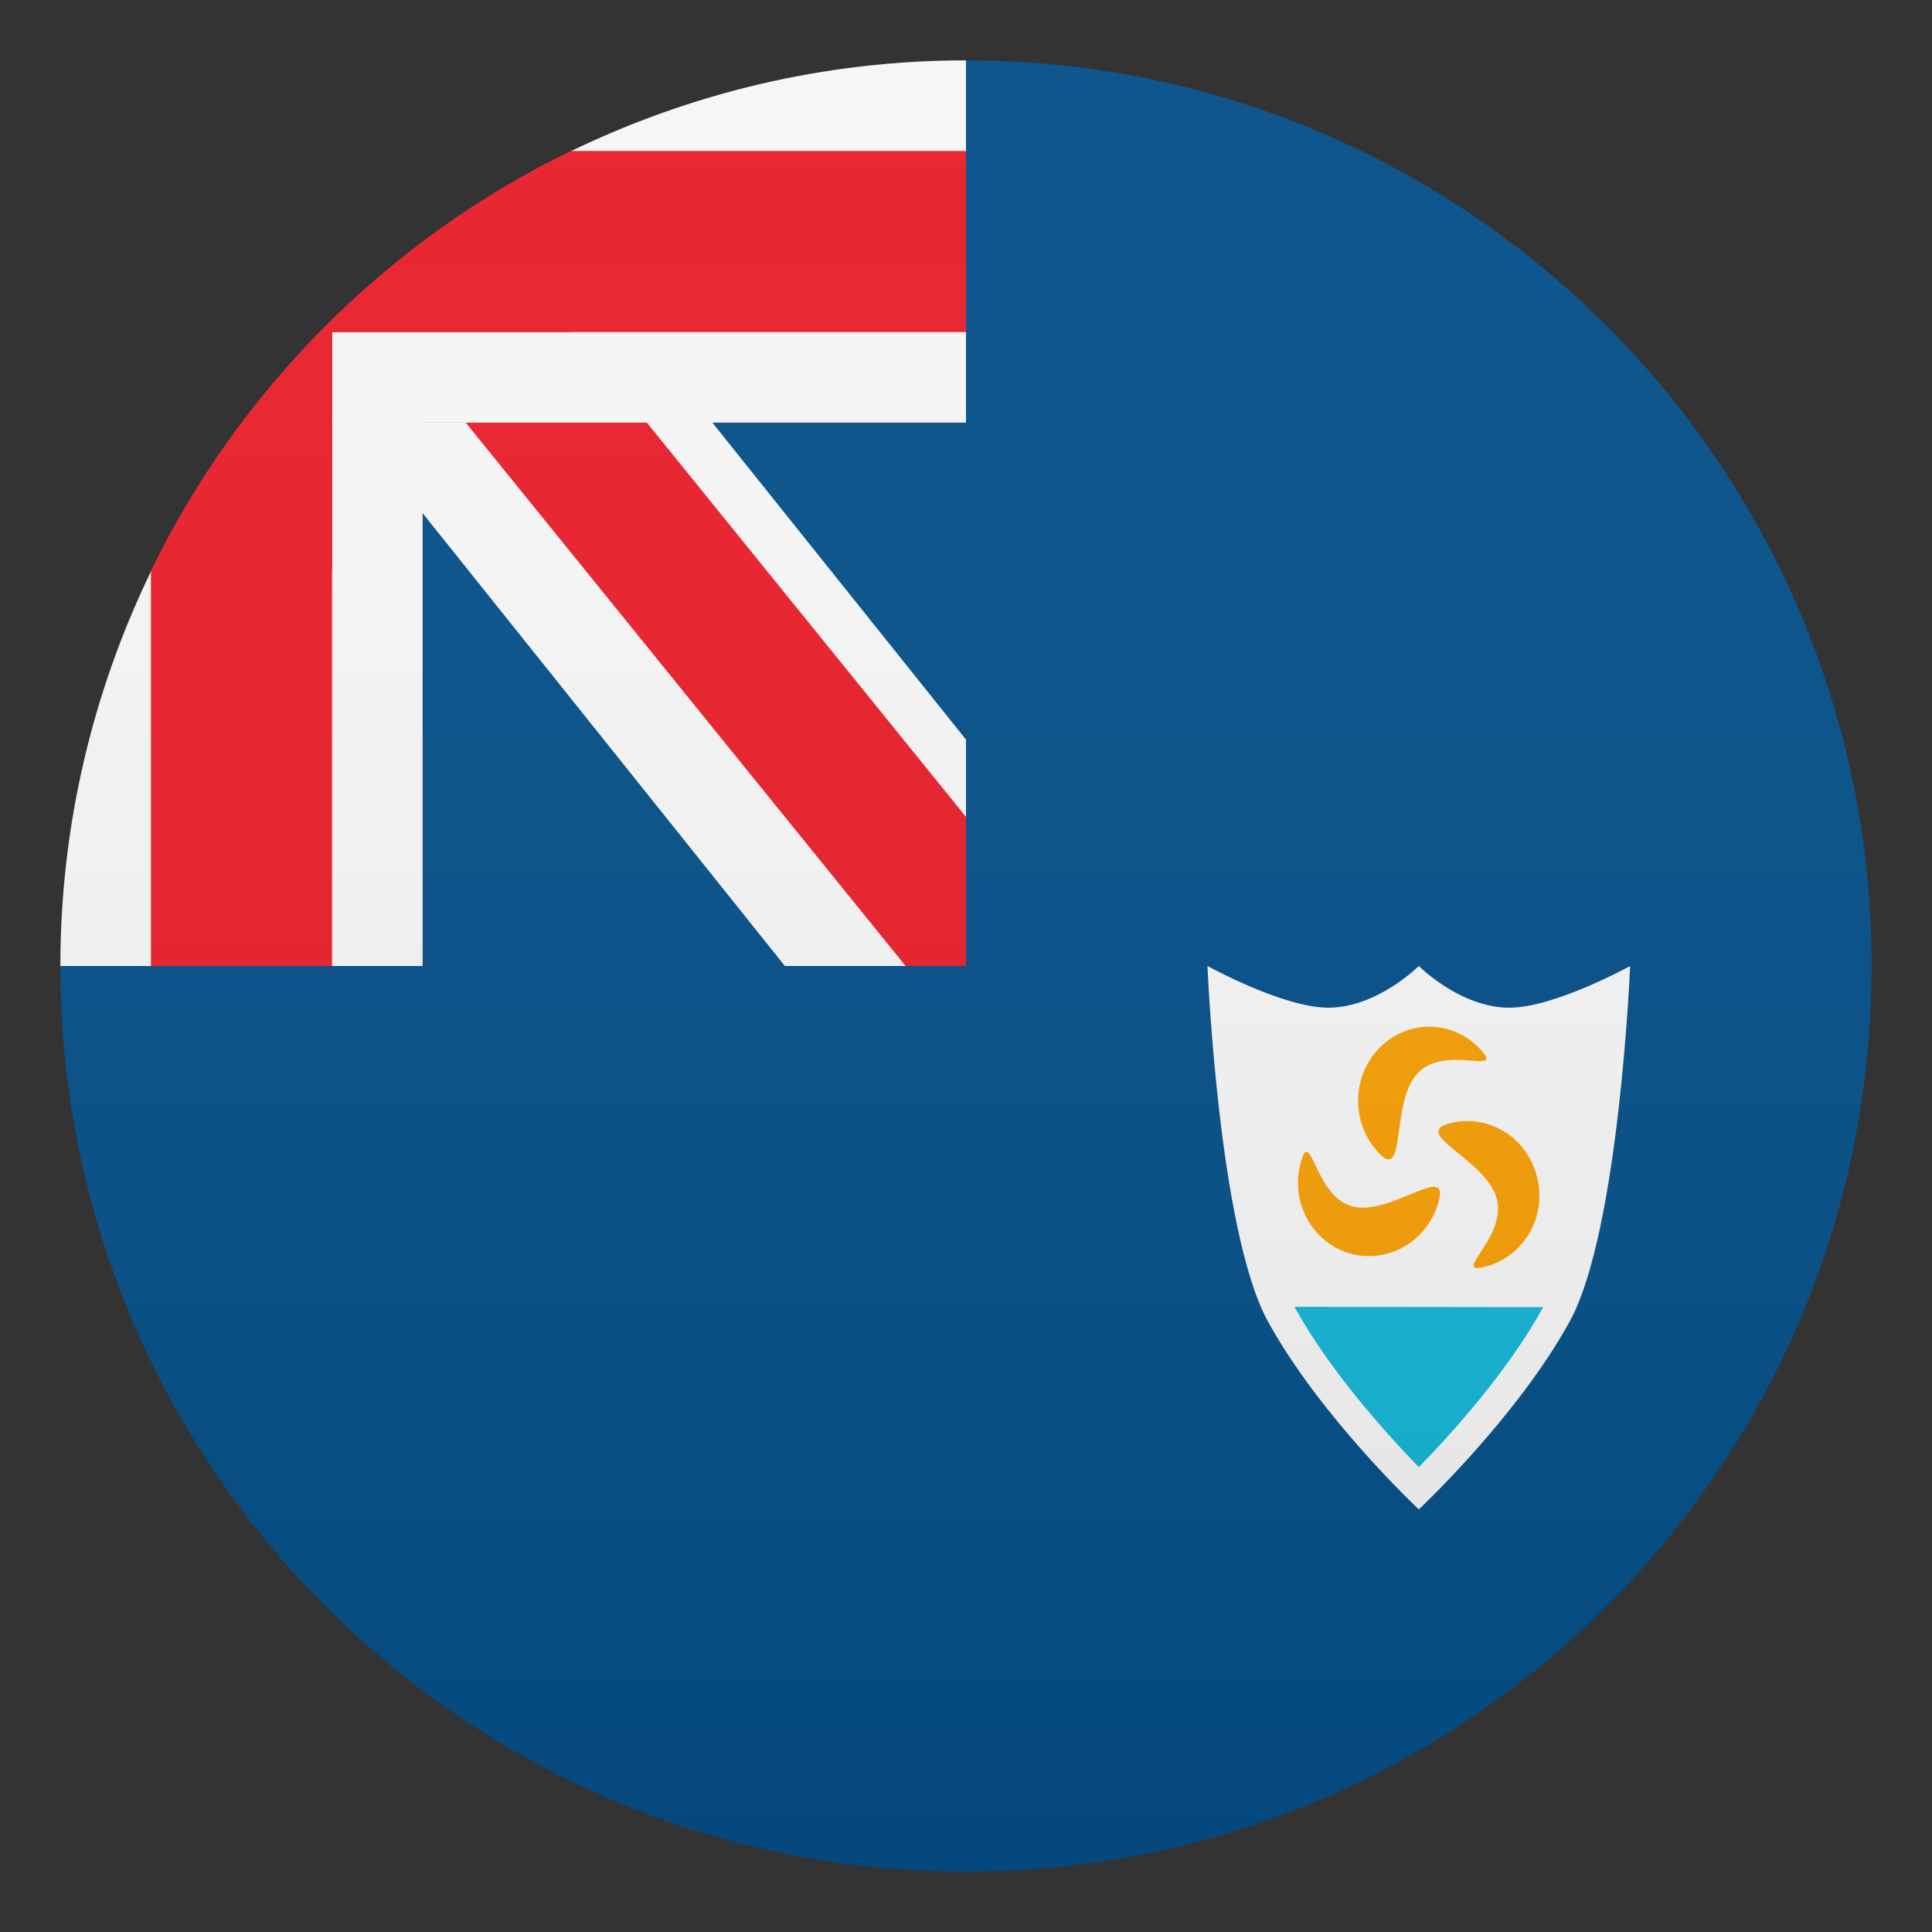
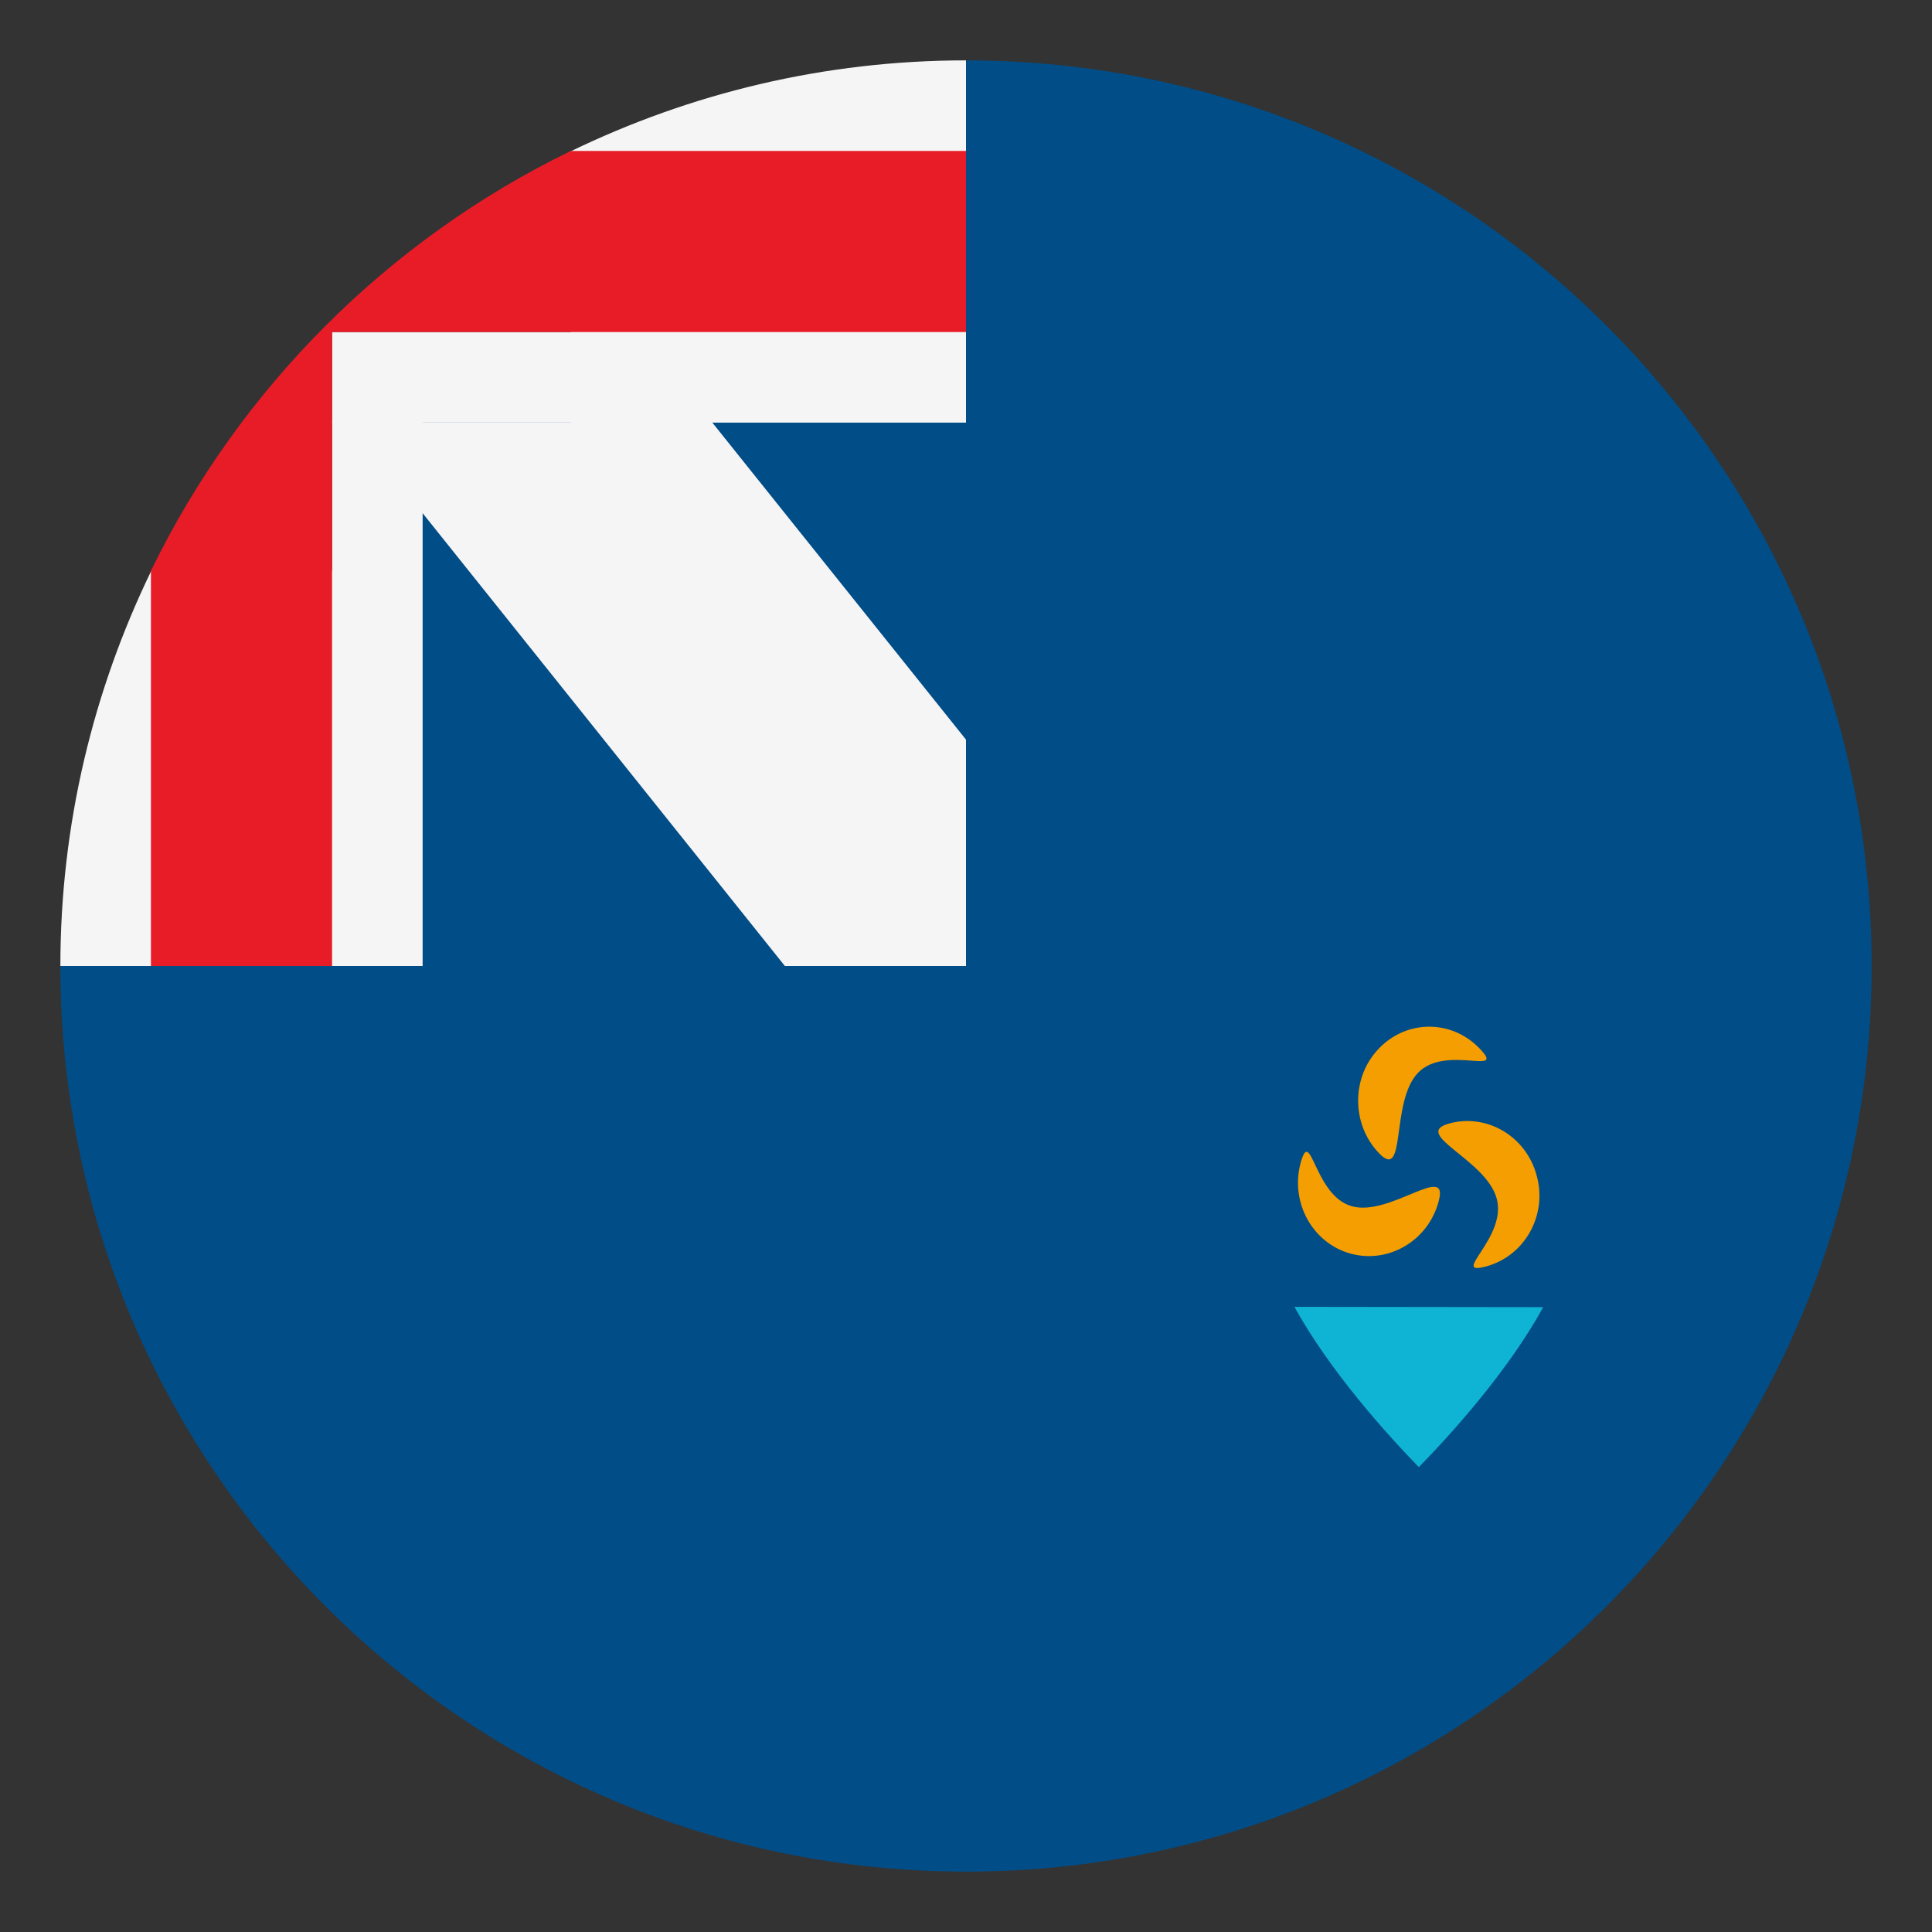
<svg xmlns="http://www.w3.org/2000/svg" width="24" height="24" viewBox="0 0 24 24" fill="none">
  <rect x="0" y="0" width="24" height="24" fill="#333333" stroke="none" />
  <rect x="4.5" y="4.5" width="7.657" height="7.657" fill="#014D87" />
  <path d="M7.091 3.053V5.25H4.35L9.75 12H12V9.188L7.091 3.053Z" fill="#F5F5F5" />
  <path d="M12 0.75V12H0.75C0.75 18.214 5.786 23.25 12 23.25C18.214 23.25 23.25 18.214 23.25 12C23.25 5.786 18.214 0.75 12 0.75Z" fill="#014D87" />
  <path d="M4.125 7.091H1.879C1.159 8.576 0.75 10.241 0.75 12H5.25V5.216H4.125V7.091Z" fill="#F5F5F5" />
-   <path d="M12 10.148L7.125 4.125H4.875L11.25 12H12V10.148Z" fill="#E81C27" />
  <path d="M7.091 1.879V4.125H4.125V5.25H12V0.75C10.241 0.75 8.576 1.159 7.091 1.879Z" fill="#F5F5F5" />
  <path d="M12 1.875H7.091C4.822 2.978 2.978 4.822 1.875 7.091V12H4.125V4.125H12V1.875Z" fill="#E81C27" />
-   <path d="M18.75 12.518C18.139 12.518 17.625 12 17.625 12C17.625 12 17.108 12.518 16.5 12.518C15.938 12.518 15 12 15 12C15 12 15.135 15.293 15.75 16.414C16.406 17.61 17.625 18.75 17.625 18.75C17.625 18.75 18.844 17.61 19.5 16.414C20.115 15.293 20.25 12 20.25 12C20.25 12 19.312 12.518 18.75 12.518Z" fill="#F5F5F5" />
  <path d="M16.08 16.234C16.523 17.04 17.242 17.831 17.625 18.225C18.008 17.835 18.731 17.04 19.17 16.238L16.08 16.234Z" fill="#0FB4D4" />
  <path d="M17.614 13.328C17.269 13.688 17.475 14.685 17.13 14.325C16.785 13.965 16.785 13.38 17.13 13.024C17.475 12.664 18.034 12.664 18.379 13.024C18.724 13.38 17.959 12.967 17.614 13.328Z" fill="#F59E01" />
  <path d="M16.796 14.985C17.269 15.116 18.004 14.434 17.872 14.921C17.745 15.409 17.254 15.701 16.781 15.574C16.309 15.446 16.027 14.944 16.155 14.453C16.286 13.965 16.32 14.857 16.796 14.985Z" fill="#F59E01" />
  <path d="M18.593 14.891C18.465 14.404 17.527 14.089 18 13.957C18.473 13.826 18.964 14.119 19.091 14.61C19.223 15.098 18.941 15.6 18.465 15.731C17.996 15.859 18.724 15.379 18.593 14.891Z" fill="#F59E01" />
-   <path opacity="0.1" d="M12 23.25C18.213 23.25 23.25 18.213 23.25 12C23.25 5.787 18.213 0.75 12 0.75C5.787 0.75 0.75 5.787 0.75 12C0.75 18.213 5.787 23.25 12 23.25Z" fill="url(#paint0_linear)" />
  <defs>
    <linearGradient id="paint0_linear" x1="23.25" y1="23.25" x2="23.25" y2="0.75" gradientUnits="userSpaceOnUse">
      <stop stop-color="#1A1A1A" />
      <stop offset="0.102" stop-color="#393939" stop-opacity="0.949" />
      <stop offset="0.347" stop-color="#7F7F7F" stop-opacity="0.826" />
      <stop offset="0.569" stop-color="#B6B6B6" stop-opacity="0.716" />
      <stop offset="0.758" stop-color="#DEDEDE" stop-opacity="0.621" />
      <stop offset="0.908" stop-color="#F6F6F6" stop-opacity="0.546" />
      <stop offset="1" stop-color="white" stop-opacity="0.5" />
    </linearGradient>
  </defs>
</svg>